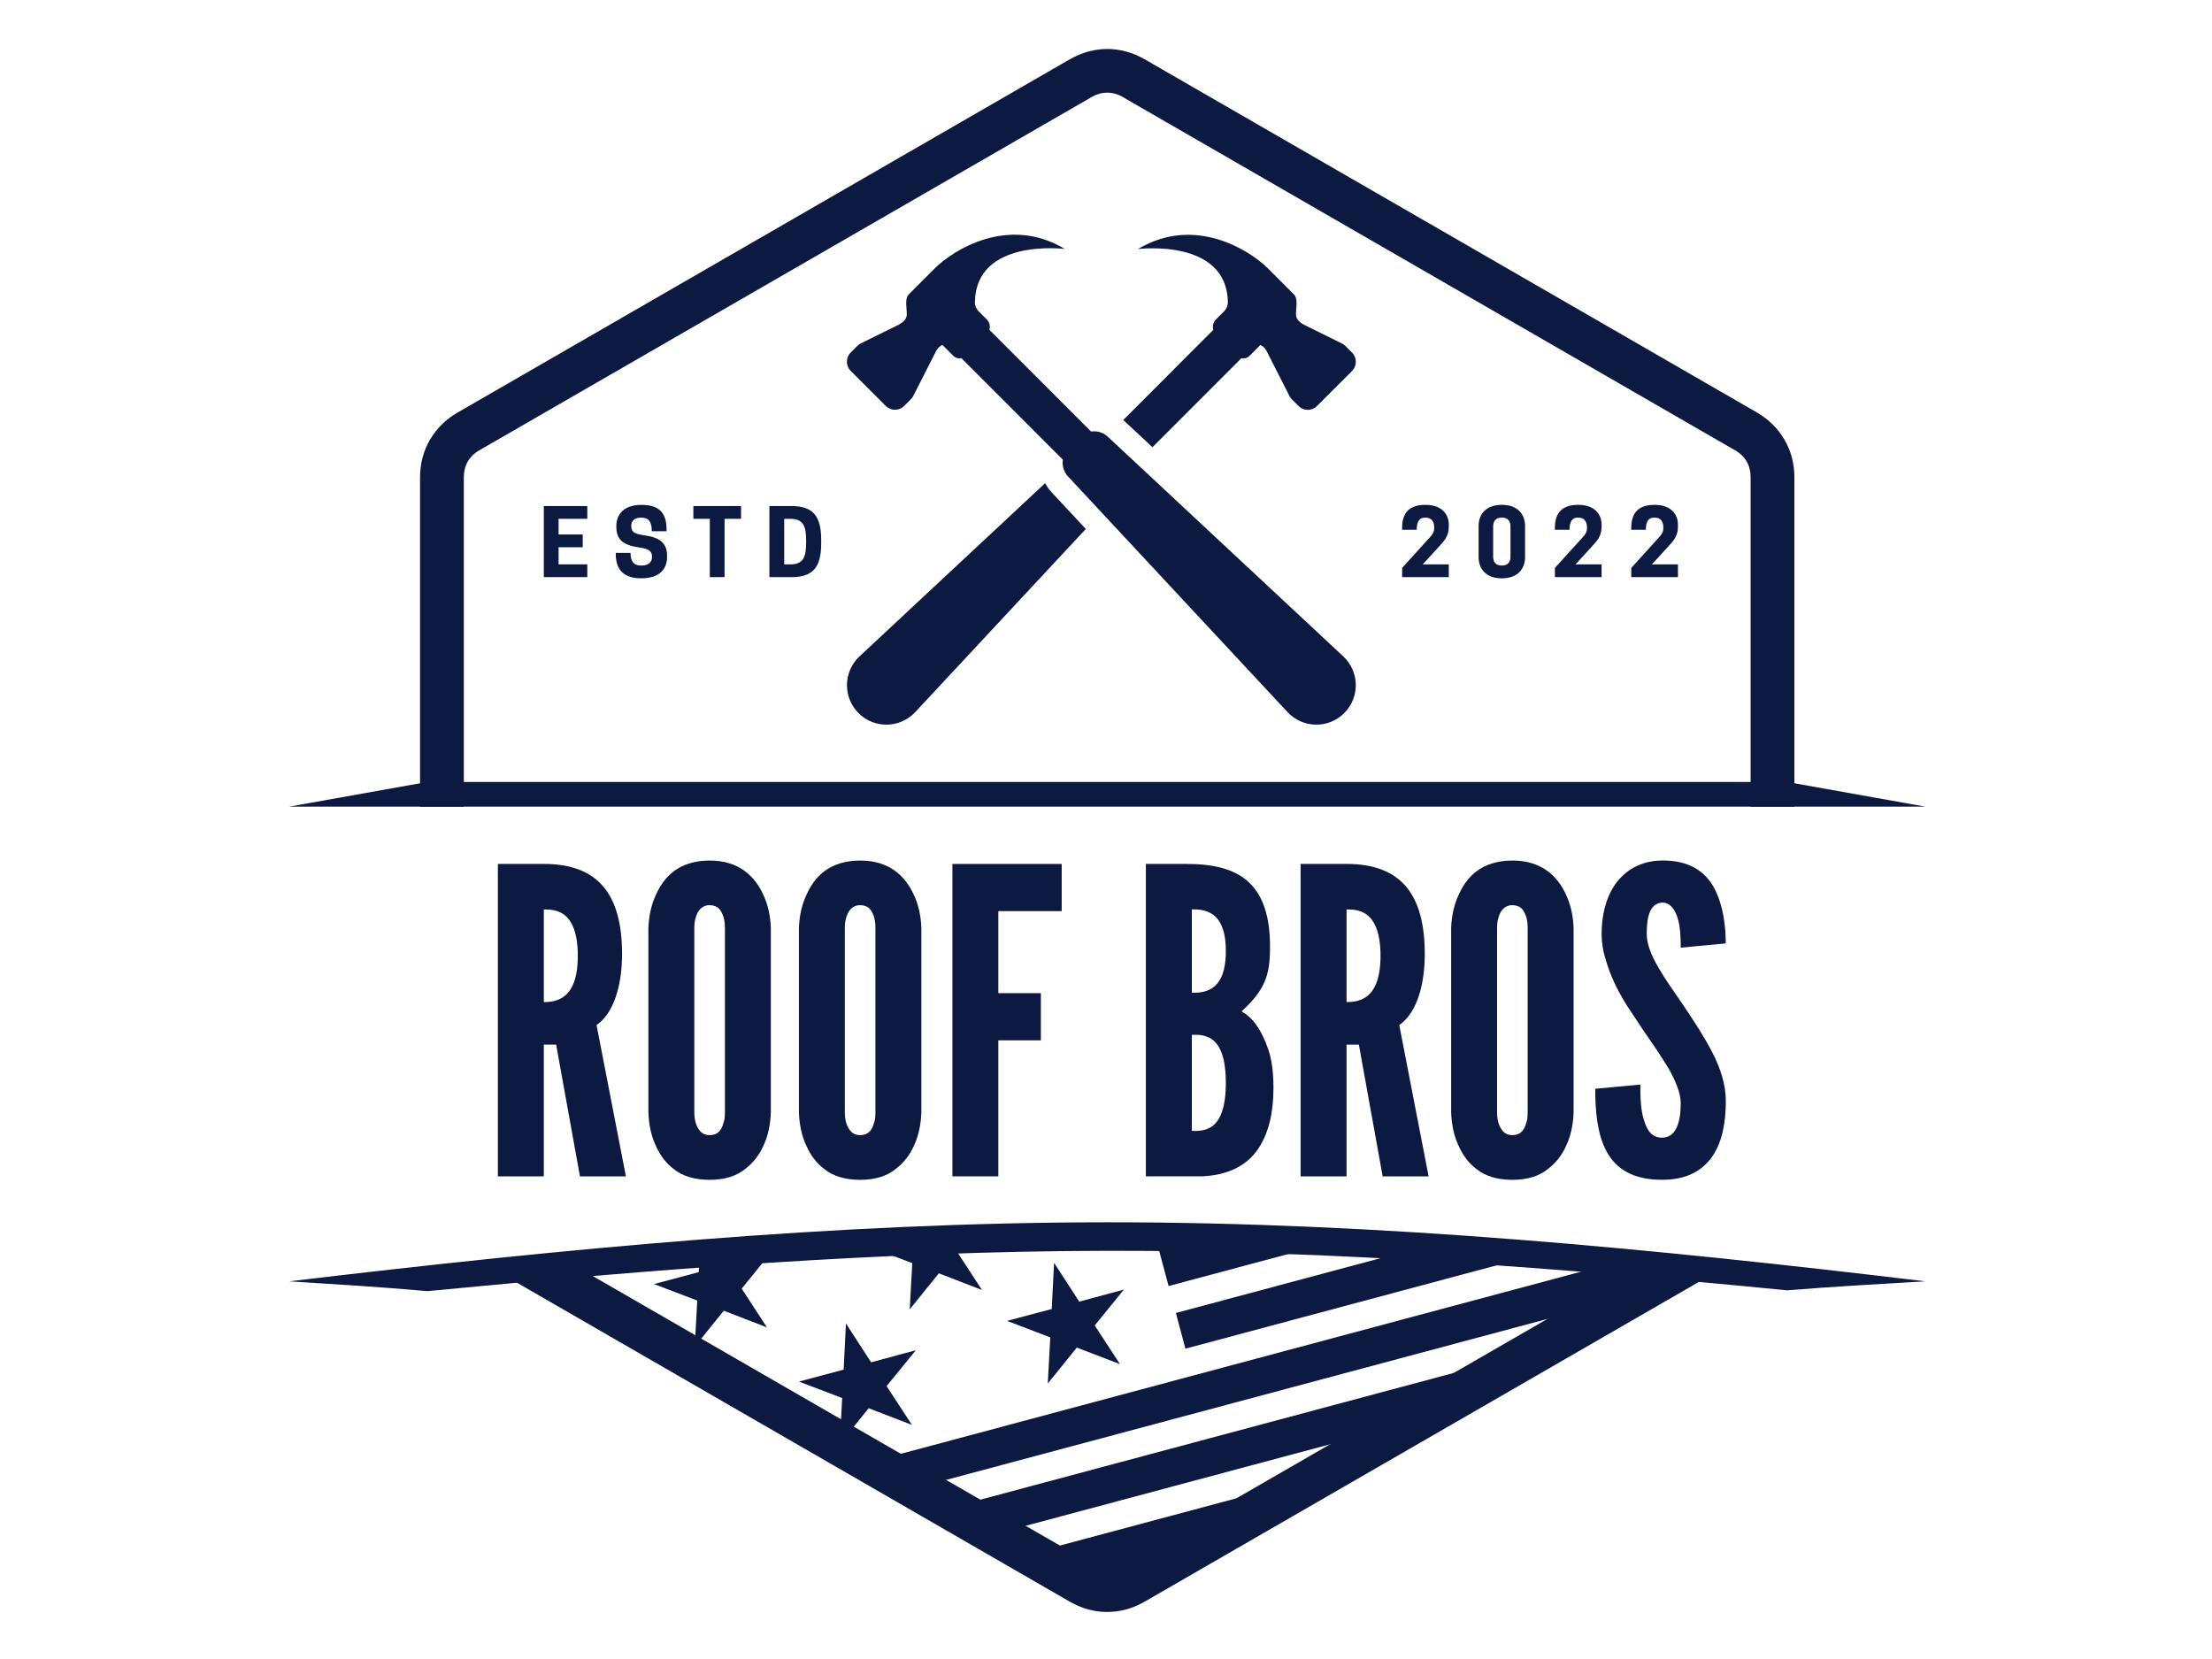
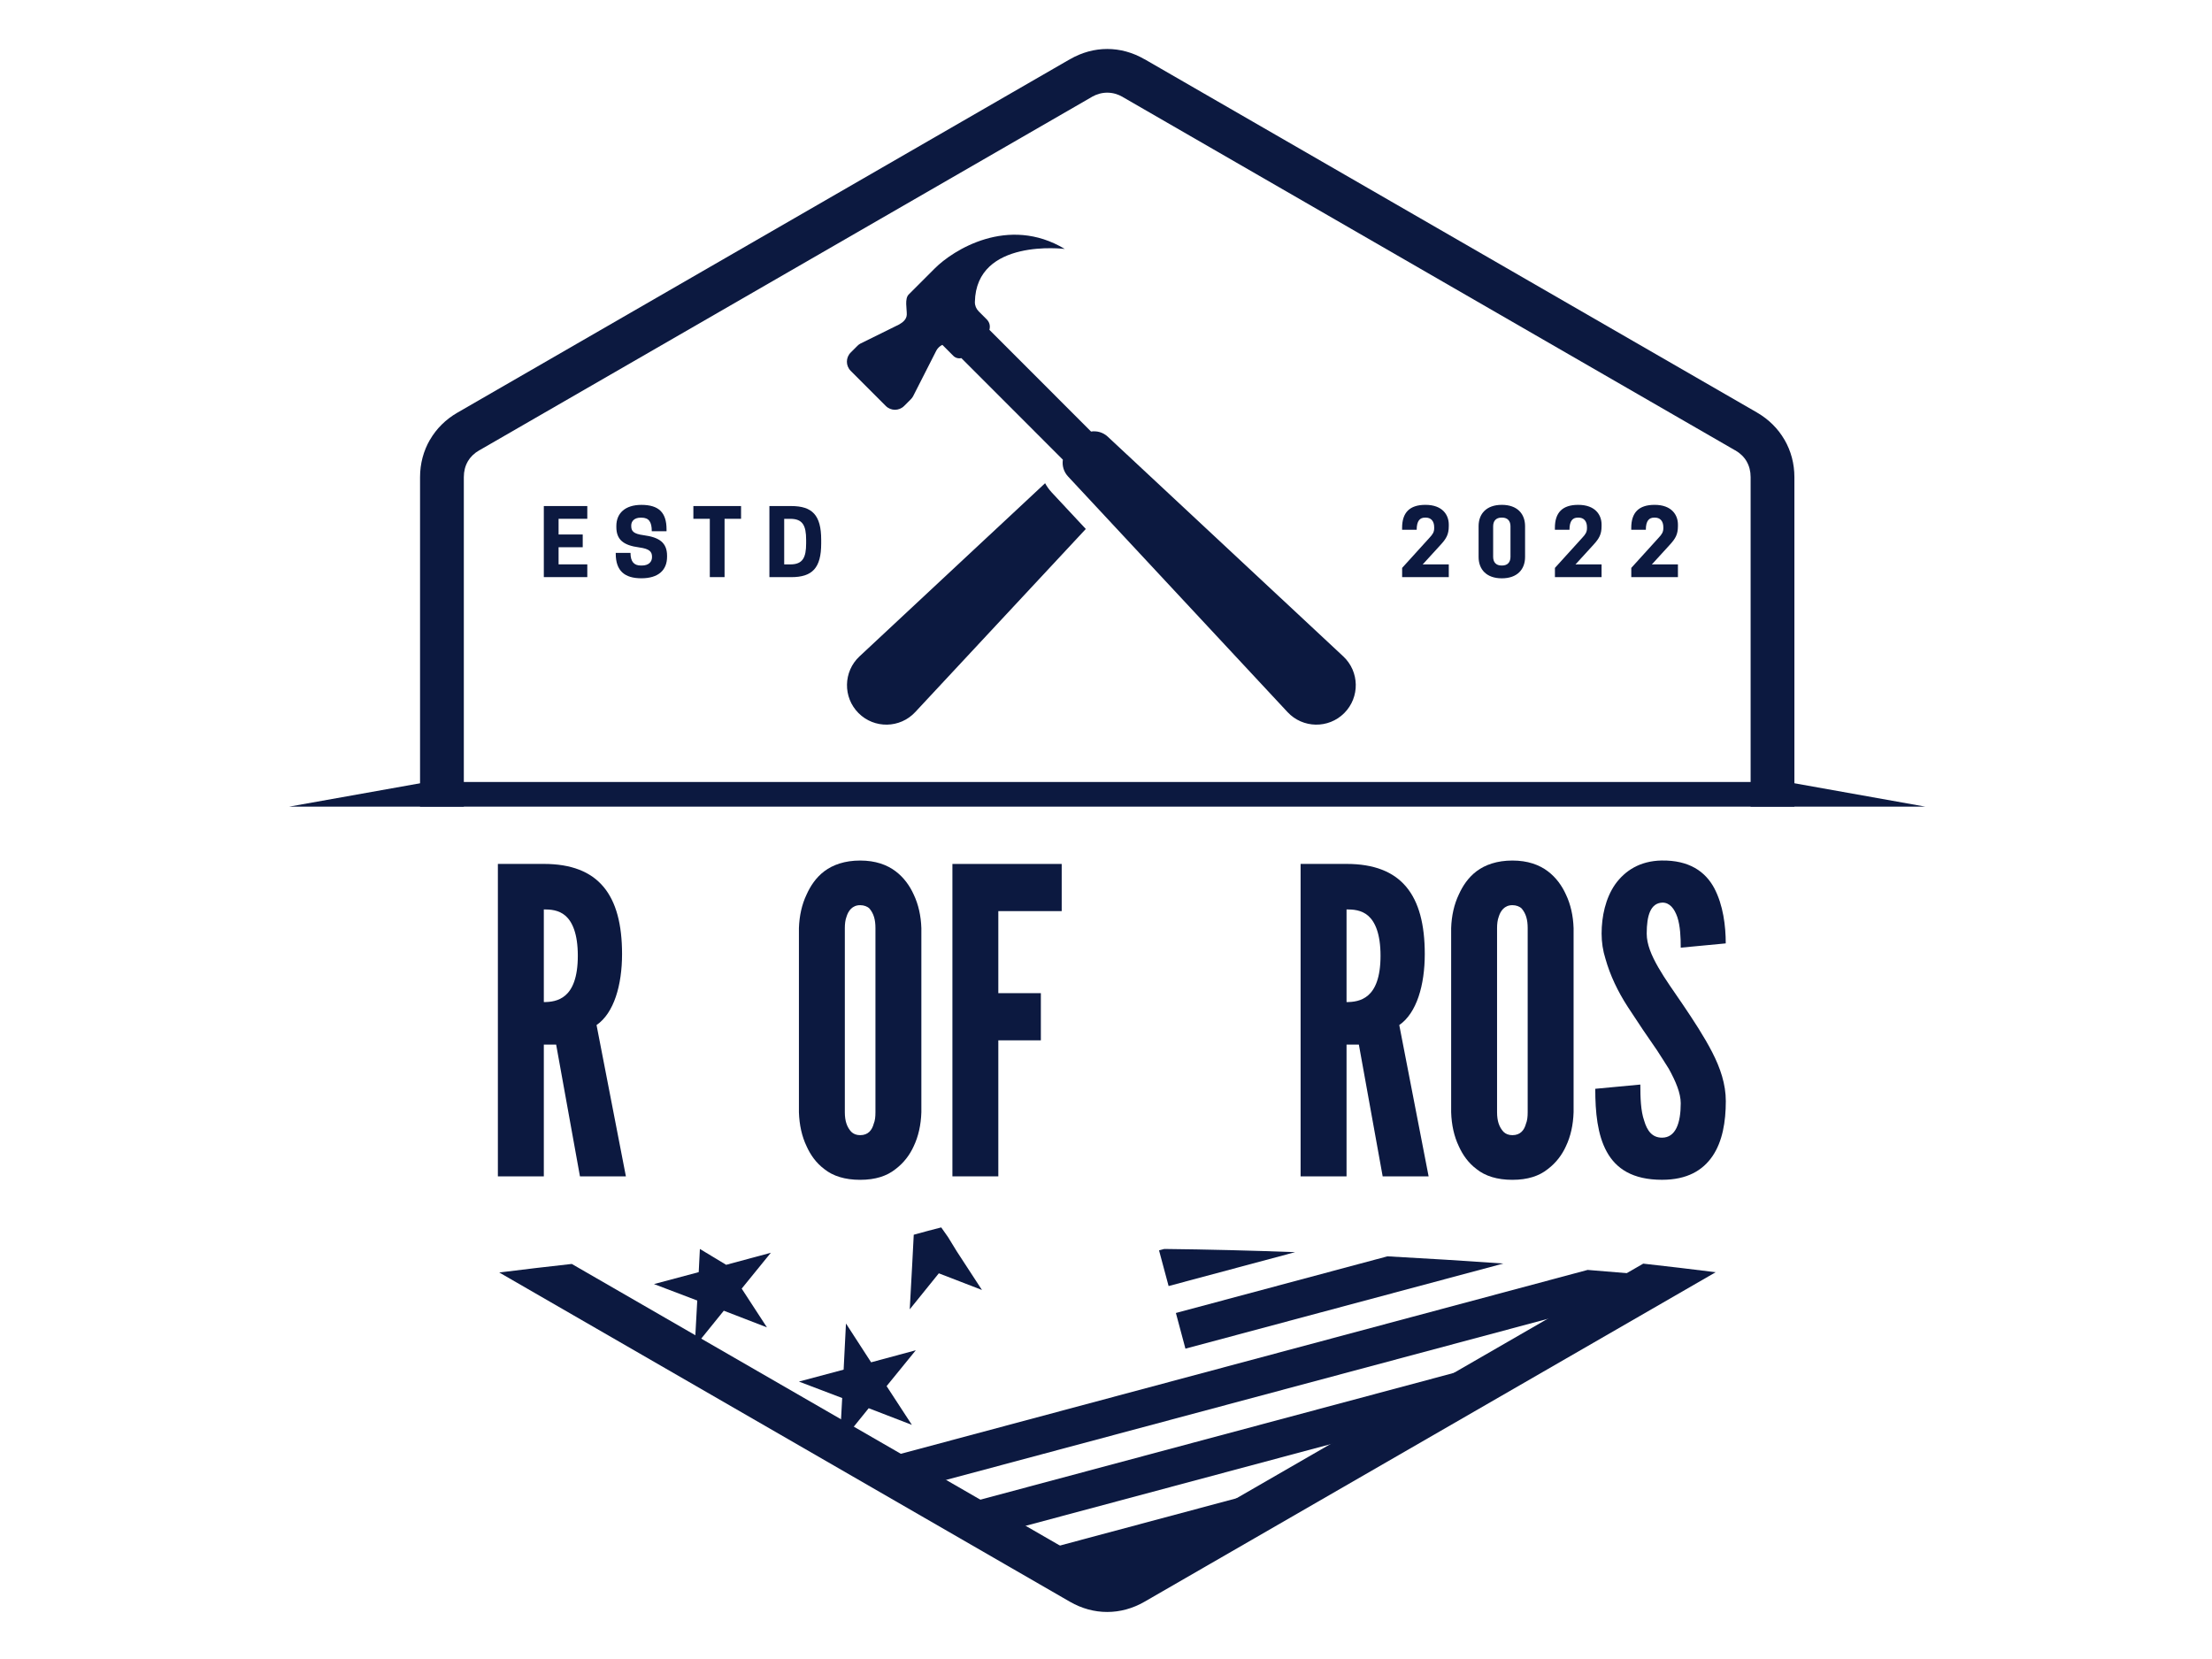
<svg xmlns="http://www.w3.org/2000/svg" width="2304" zoomAndPan="magnify" viewBox="0 0 1728 1296" height="1728" preserveAspectRatio="xMidYMid meet" version="1.0">
  <defs>
    <clipPath id="98739fb2c2">
      <path d="M 328 38.258 L 1402 38.258 L 1402 1259.258 L 328 1259.258 Z M 328 38.258 " clip-rule="nonzero" />
    </clipPath>
    <clipPath id="915cca30e5">
      <path d="M 225.918 610 L 1504.016 610 L 1504.016 631 L 225.918 631 Z M 225.918 610 " clip-rule="nonzero" />
    </clipPath>
    <clipPath id="d2d27e2e65">
-       <path d="M 225.918 954 L 1504.016 954 L 1504.016 1008.82 L 225.918 1008.82 Z M 225.918 954 " clip-rule="nonzero" />
-     </clipPath>
+       </clipPath>
  </defs>
  <g clip-path="url(#98739fb2c2)">
    <path fill="#0c1940" d="M 1340.289 993.852 L 894.105 1251.25 C 884.844 1256.598 874.906 1259.258 864.941 1259.258 C 854.977 1259.258 845.039 1256.598 835.781 1251.25 L 390.012 994.059 C 408.895 991.688 427.781 989.469 446.664 987.383 L 852.891 1221.758 C 856.75 1223.977 860.875 1225.098 864.941 1225.098 C 869.012 1225.098 873.16 1223.977 876.992 1221.758 L 1283.688 987.148 C 1302.547 989.234 1321.406 991.477 1340.289 993.852 M 894.129 46.262 L 1372.633 322.305 L 1372.609 322.305 C 1381.789 327.625 1389.016 334.875 1394.023 343.531 L 1394.047 343.531 C 1399.082 352.215 1401.77 362.176 1401.77 372.711 L 1401.77 630.137 L 1367.574 630.137 L 1367.574 372.711 C 1367.574 368.148 1366.504 364.027 1364.523 360.586 L 1364.523 360.535 C 1362.512 357.039 1359.488 354.066 1355.602 351.824 L 1355.523 351.824 L 877.02 75.754 L 877.02 75.703 C 873.211 73.512 869.09 72.391 864.969 72.391 C 860.848 72.391 856.727 73.512 852.891 75.703 L 852.891 75.754 L 374.414 351.797 L 374.336 351.797 C 370.449 354.043 367.398 357.039 365.387 360.508 L 365.387 360.586 C 363.406 364.027 362.336 368.148 362.336 372.711 L 362.336 630.164 L 328.141 630.164 L 328.141 372.738 C 328.141 362.176 330.828 352.242 335.863 343.531 L 335.914 343.531 C 340.895 334.902 348.148 327.652 357.328 322.359 L 835.832 46.262 L 835.887 46.262 C 845.145 40.918 855.055 38.258 864.969 38.258 C 874.879 38.258 884.793 40.918 894.051 46.262 Z M 894.129 46.262 " fill-opacity="1" fill-rule="nonzero" />
  </g>
  <g clip-path="url(#915cca30e5)">
    <path fill="#0c1940" d="M 333.879 610.867 L 1396.059 610.867 L 1504.016 630.137 L 225.918 630.137 Z M 333.879 610.867 " fill-opacity="1" fill-rule="evenodd" />
  </g>
  <g clip-path="url(#d2d27e2e65)">
    <path fill="#0c1940" d="M 333.773 1008.637 C 510.777 991.555 687.781 977.449 864.836 977.109 C 1041.867 976.797 1218.844 990.59 1396.004 1007.984 C 1413.898 1006.551 1432.051 1005.273 1449.945 1004.176 C 1467.84 1003.082 1485.992 1002.039 1504.016 1000.969 C 1290.941 975.391 1077.812 954.762 864.836 954.84 C 651.863 954.945 438.84 975.625 225.918 1000.969 C 243.812 1002.09 261.836 1003.211 279.73 1004.41 C 297.625 1005.613 315.777 1007.047 333.773 1008.609 " fill-opacity="1" fill-rule="evenodd" />
  </g>
-   <path fill="#0c1940" d="M 725.266 961.438 L 735.281 958.855 L 740.574 966.367 L 747.383 977.477 L 767.102 1007.723 L 733.402 994.711 L 710.684 1022.848 L 712.664 986.758 L 678.887 973.902 L 713.812 964.566 Z M 725.266 961.438 " fill-opacity="1" fill-rule="evenodd" />
+   <path fill="#0c1940" d="M 725.266 961.438 L 735.281 958.855 L 740.574 966.367 L 747.383 977.477 L 767.102 1007.723 L 733.402 994.711 L 710.684 1022.848 L 712.664 986.758 L 713.812 964.566 Z M 725.266 961.438 " fill-opacity="1" fill-rule="evenodd" />
  <path fill="#0c1940" d="M 655.984 1127.52 L 656.273 1127.727 L 678.625 1100.086 L 712.352 1113.098 L 692.609 1082.824 L 715.406 1054.816 L 680.504 1064.23 L 660.863 1033.906 L 659.039 1069.941 L 624.113 1079.277 L 657.918 1092.133 Z M 655.984 1127.52 " fill-opacity="1" fill-rule="evenodd" />
-   <path fill="#0c1940" d="M 823.441 986.496 L 843.086 1016.824 L 877.984 1007.41 L 855.188 1035.441 L 874.934 1065.664 L 841.207 1052.707 L 818.512 1080.816 L 820.469 1044.754 L 786.691 1031.844 L 821.617 1022.586 Z M 823.441 986.496 " fill-opacity="1" fill-rule="evenodd" />
  <path fill="#0c1940" d="M 1011.742 978.18 C 977.648 976.902 943.559 976.039 909.492 975.676 L 905.426 976.77 L 912.91 1004.648 Z M 1011.742 978.18 " fill-opacity="1" fill-rule="evenodd" />
  <path fill="#0c1940" d="M 1174.449 987.07 C 1144.246 984.957 1114.039 983.055 1083.863 981.438 L 918.598 1025.691 L 926.055 1053.566 L 1174.449 987.047 Z M 1174.449 987.07 " fill-opacity="1" fill-rule="evenodd" />
  <path fill="#0c1940" d="M 701.66 1136.254 L 737.027 1156.645 L 1214.125 1028.922 L 1273.309 994.789 C 1262.273 993.852 1251.266 992.938 1240.258 992.051 L 701.684 1136.254 Z M 701.66 1136.254 " fill-opacity="1" fill-rule="evenodd" />
  <path fill="#0c1940" d="M 763.789 1172.082 L 799.16 1192.5 L 1044.398 1126.84 L 1141.062 1071.09 Z M 763.789 1172.082 " fill-opacity="1" fill-rule="evenodd" />
  <path fill="#0c1940" d="M 825.895 1207.938 L 852.656 1223.375 C 856.543 1225.617 860.715 1226.766 864.863 1226.766 C 865.934 1226.766 867.004 1226.688 868.07 1226.555 L 873.68 1225.043 C 874.828 1224.574 875.977 1224.027 877.07 1223.375 L 971.336 1169.008 Z M 825.895 1207.938 " fill-opacity="1" fill-rule="evenodd" />
-   <path fill="#0c1940" d="M 959.184 235.969 C 959.234 238.68 958.141 241.312 956.207 243.242 L 950 249.449 C 947.523 251.926 947.078 254.77 947.836 257.688 L 877.488 328.094 L 877.566 328.172 L 900.285 349.348 L 969.773 279.828 C 971.965 280.324 974.363 279.723 976.086 278.027 L 984.613 269.477 C 986.543 270.387 988.188 271.902 989.258 273.832 L 1007.516 309.711 C 1007.984 310.52 1008.559 311.277 1009.211 311.953 L 1011.191 313.938 L 1014.48 317.223 C 1018.445 321.184 1024.836 321.184 1028.773 317.223 L 1042.492 303.504 L 1056.215 289.789 C 1060.152 285.824 1060.152 279.41 1056.215 275.473 L 1050.945 270.207 C 1050.266 269.527 1049.512 268.98 1048.703 268.512 L 1018.418 253.57 C 1015.312 251.848 1012.523 249.398 1012.418 245.852 C 1012.262 241.496 1014.246 233.465 1010.906 230.125 C 1010.906 230.125 994.785 213.984 990.457 209.656 C 976.555 195.73 933.387 167.906 888.992 194.559 C 888.992 194.559 958.297 185.824 959.234 236.02 " fill-opacity="1" fill-rule="nonzero" />
  <path fill="#0c1940" d="M 821.355 384.395 C 819.398 382.281 817.758 379.961 816.426 377.484 L 671.453 512.742 C 658.699 524.633 658.359 544.738 670.672 557.07 C 682.984 569.406 703.094 569.039 714.961 556.289 L 848.223 413.234 L 821.332 384.395 " fill-opacity="1" fill-rule="nonzero" />
  <path fill="#0c1940" d="M 1049.352 512.77 L 865.41 341.16 C 861.762 337.742 856.91 336.414 852.316 337.117 L 772.918 257.664 C 773.676 254.77 773.207 251.898 770.754 249.422 L 764.547 243.215 C 762.617 241.285 761.52 238.68 761.574 235.941 C 762.484 185.719 831.816 194.48 831.816 194.48 C 787.422 167.828 744.281 195.629 730.352 209.578 C 726.02 213.906 709.875 230.047 709.875 230.047 C 706.535 233.387 708.52 241.391 708.363 245.773 C 708.258 249.32 705.469 251.77 702.363 253.492 L 672.078 268.434 C 671.246 268.875 670.516 269.449 669.836 270.129 L 664.566 275.395 C 660.602 279.359 660.602 285.746 664.566 289.711 L 691.98 317.145 C 695.945 321.105 702.336 321.105 706.301 317.145 L 709.59 313.859 L 711.57 311.875 C 712.25 311.199 712.797 310.441 713.266 309.633 L 731.523 273.754 C 732.594 271.824 734.238 270.309 736.168 269.398 L 744.695 277.949 C 746.418 279.672 748.793 280.27 751.008 279.75 L 830.305 359.102 C 829.598 363.715 830.93 368.539 834.348 372.215 L 1005.82 556.289 C 1017.688 569.039 1037.797 569.406 1050.109 557.07 C 1062.422 544.738 1062.082 524.633 1049.328 512.742 " fill-opacity="1" fill-rule="nonzero" />
  <path fill="#0c1940" d="M 453.055 918.961 L 434.457 816.012 L 424.832 816.012 L 424.832 918.961 L 388.941 918.961 L 388.941 674.887 L 424.832 674.887 C 467.688 674.887 485.945 699.137 485.945 745.289 C 485.945 769.516 479.637 791.445 466.02 800.754 L 488.945 918.961 Z M 424.832 782.816 C 429.816 782.816 436.441 782.164 441.762 777.496 C 447.082 772.855 451.387 763.883 451.387 746.621 C 451.387 729.359 447.055 720.051 441.762 715.406 C 436.441 710.766 429.789 710.426 424.832 710.426 Z M 424.832 782.816 " fill-opacity="1" fill-rule="nonzero" />
-   <path fill="#0c1940" d="M 602.176 868.84 C 601.863 878.801 599.855 887.773 596.203 895.414 C 593.203 902.062 588.559 908.371 581.934 913.352 C 575.285 918.672 566.336 921.672 554.363 921.672 C 542.391 921.672 533.105 918.672 526.453 913.352 C 519.805 908.371 515.5 902.062 512.5 895.414 C 508.848 887.773 506.84 878.828 506.527 868.84 L 506.527 725.055 C 506.84 715.434 508.848 706.465 512.5 698.824 C 515.5 692.172 519.805 685.551 526.453 680.543 C 533.105 675.562 542.391 672.25 554.363 672.25 C 566.336 672.25 575.285 675.562 581.934 680.543 C 588.586 685.523 593.23 692.172 596.203 698.824 C 599.855 706.465 601.863 715.406 602.176 725.055 Z M 566.312 725.055 C 566.312 718.406 564.98 713.766 561.668 709.773 C 560 708.105 557.34 707.117 554.363 707.117 C 548.051 707.117 545.051 711.758 543.723 716.086 C 542.73 718.746 542.391 721.746 542.391 725.055 L 542.391 868.84 C 542.391 875.805 544.062 880.473 547.375 884.121 C 549.043 885.789 551.363 886.781 554.363 886.781 C 560.676 886.781 563.648 882.793 564.98 877.812 C 565.973 875.492 566.312 872.492 566.312 868.84 Z M 566.312 725.055 " fill-opacity="1" fill-rule="nonzero" />
  <path fill="#0c1940" d="M 719.762 868.84 C 719.449 878.801 717.438 887.773 713.789 895.414 C 710.789 902.062 706.145 908.371 699.52 913.352 C 692.867 918.672 683.922 921.672 671.949 921.672 C 659.977 921.672 650.691 918.672 644.039 913.352 C 637.387 908.371 633.086 902.062 630.086 895.414 C 626.434 887.773 624.426 878.828 624.113 868.84 L 624.113 725.055 C 624.426 715.434 626.434 706.465 630.086 698.824 C 633.086 692.172 637.387 685.551 644.039 680.543 C 650.691 675.562 659.977 672.25 671.949 672.25 C 683.922 672.25 692.867 675.562 699.52 680.543 C 706.172 685.523 710.812 692.172 713.789 698.824 C 717.438 706.465 719.449 715.406 719.762 725.055 Z M 683.895 725.055 C 683.895 718.406 682.566 713.766 679.254 709.773 C 677.582 708.105 674.922 707.117 671.949 707.117 C 665.637 707.117 662.637 711.758 661.309 716.086 C 660.316 718.746 659.977 721.746 659.977 725.055 L 659.977 868.84 C 659.977 875.805 661.645 880.473 664.961 884.121 C 666.629 885.789 668.949 886.781 671.949 886.781 C 678.262 886.781 681.234 882.793 682.566 877.812 C 683.559 875.492 683.895 872.492 683.895 868.84 Z M 683.895 725.055 " fill-opacity="1" fill-rule="nonzero" />
  <path fill="#0c1940" d="M 829.391 711.758 L 779.883 711.758 L 779.883 775.852 L 813.113 775.852 L 813.113 812.699 L 779.883 812.699 L 779.883 918.961 L 744.02 918.961 L 744.02 674.91 L 829.391 674.91 Z M 829.391 711.758 " fill-opacity="1" fill-rule="nonzero" />
-   <path fill="#0c1940" d="M 895.148 918.961 L 895.148 674.887 L 926.707 674.887 C 947.965 674.887 964.582 678.875 975.535 689.176 C 986.492 699.477 992.125 715.406 992.125 739.633 C 992.125 751.262 991.133 759.895 987.484 767.848 C 983.832 775.828 978.195 782.449 969.875 790.09 C 978.848 795.07 985.473 804.379 990.82 819.973 C 993.48 827.613 994.812 837.574 994.812 849.855 C 994.812 868.137 991.5 884.383 983.18 897.004 C 974.883 909.625 960.59 917.941 939.332 918.934 L 895.148 918.934 Z M 931.039 775.512 C 934.039 775.512 941.004 775.828 946.977 771.863 C 952.949 767.875 957.617 759.895 957.617 742.969 C 957.617 726.047 952.949 718.066 946.977 714.078 C 941 710.09 934.039 710.426 931.039 710.426 Z M 931.039 883.445 C 934.039 883.445 941.004 884.121 946.977 879.793 C 952.949 875.465 957.617 865.844 957.617 845.918 C 957.617 825.996 952.949 816.375 946.977 812.047 C 941.004 807.719 934.039 808.395 931.039 808.395 Z M 931.039 883.445 " fill-opacity="1" fill-rule="nonzero" />
  <path fill="#0c1940" d="M 1080.133 918.961 L 1061.535 816.012 L 1051.91 816.012 L 1051.91 918.961 L 1016.02 918.961 L 1016.02 674.887 L 1051.91 674.887 C 1094.766 674.887 1113.023 699.137 1113.023 745.289 C 1113.023 769.516 1106.711 791.445 1093.094 800.754 L 1116.023 918.961 Z M 1051.91 782.816 C 1056.891 782.816 1063.516 782.164 1068.836 777.496 C 1074.16 772.855 1078.461 763.883 1078.461 746.621 C 1078.461 729.359 1074.133 720.051 1068.836 715.406 C 1063.516 710.766 1056.867 710.426 1051.91 710.426 Z M 1051.91 782.816 " fill-opacity="1" fill-rule="nonzero" />
  <path fill="#0c1940" d="M 1229.277 868.84 C 1228.965 878.801 1226.957 887.773 1223.305 895.414 C 1220.305 902.062 1215.664 908.371 1209.039 913.352 C 1202.387 918.672 1193.438 921.672 1181.469 921.672 C 1169.496 921.672 1160.207 918.672 1153.559 913.352 C 1146.906 908.371 1142.602 902.062 1139.602 895.414 C 1135.949 887.773 1133.941 878.828 1133.629 868.84 L 1133.629 725.055 C 1133.941 715.434 1135.949 706.465 1139.602 698.824 C 1142.602 692.172 1146.906 685.551 1153.559 680.543 C 1160.207 675.562 1169.496 672.25 1181.469 672.25 C 1193.438 672.25 1202.387 675.562 1209.039 680.543 C 1215.688 685.523 1220.332 692.172 1223.305 698.824 C 1226.957 706.465 1228.965 715.406 1229.277 725.055 Z M 1193.414 725.055 C 1193.414 718.406 1192.082 713.766 1188.77 709.773 C 1187.102 708.105 1184.441 707.117 1181.469 707.117 C 1175.156 707.117 1172.156 711.758 1170.824 716.086 C 1169.832 718.746 1169.496 721.746 1169.496 725.055 L 1169.496 868.84 C 1169.496 875.805 1171.164 880.473 1174.477 884.121 C 1176.145 885.789 1178.469 886.781 1181.469 886.781 C 1187.777 886.781 1190.754 882.793 1192.082 877.812 C 1193.074 875.492 1193.414 872.492 1193.414 868.84 Z M 1193.414 725.055 " fill-opacity="1" fill-rule="nonzero" />
  <path fill="#0c1940" d="M 1312.98 740.309 C 1312.98 732.332 1312.641 723.387 1310.32 716.398 C 1308 709.75 1304.348 705.105 1298.688 705.105 C 1289.402 705.445 1286.402 715.07 1286.402 729.359 C 1286.402 737.652 1290.055 746.281 1295.375 755.59 C 1300.695 764.875 1307.66 774.523 1314.648 784.797 C 1322.945 797.078 1331.238 809.699 1337.578 822.008 C 1343.891 834.289 1348.195 846.91 1348.195 860.184 C 1348.195 876.457 1345.531 891.734 1337.891 903.027 C 1330.246 914.316 1317.961 921.645 1298.375 921.645 C 1275.445 921.645 1262.484 913.016 1255.18 899.715 C 1247.875 886.441 1246.207 868.84 1246.207 850.562 L 1281.418 847.25 C 1281.418 857.551 1281.734 867.852 1284.418 875.465 C 1286.742 883.445 1290.73 888.738 1298.375 888.738 C 1308.988 888.738 1312.98 877.445 1312.98 861.852 C 1312.98 853.875 1308.988 844.59 1303.668 834.941 C 1300.668 830.301 1297.695 825.32 1294.355 820.34 C 1287.391 810.379 1279.75 799.086 1271.77 786.805 C 1263.785 774.523 1257.812 761.902 1254.16 748.941 C 1252.152 742.633 1251.164 735.98 1251.164 729.332 C 1251.164 716.059 1254.16 701.77 1261.777 690.816 C 1269.422 680.18 1281.055 672.539 1297.984 672.227 C 1319.578 671.887 1332.203 680.855 1339.168 693.816 C 1346.16 707.09 1348.141 723.359 1348.141 736.973 L 1312.953 740.312 Z M 1312.98 740.309 " fill-opacity="1" fill-rule="nonzero" />
  <path fill="#0c1940" d="M 424.832 395.32 L 424.832 450.836 L 458.793 450.836 L 458.793 440.875 L 436.363 440.875 L 436.363 427.5 L 455.219 427.5 L 455.219 417.539 L 436.363 417.539 L 436.363 405.281 L 458.793 405.281 L 458.793 395.32 Z M 424.832 395.32 " fill-opacity="1" fill-rule="nonzero" />
  <path fill="#0c1940" d="M 499.223 427.629 C 507.285 428.699 509.344 430.914 509.344 434.902 L 509.344 435.242 C 509.344 438.945 506.711 441.789 501.363 441.789 L 500.711 441.789 C 495.363 441.789 492.547 438.867 492.547 431.906 L 481.016 431.906 L 481.016 432.531 C 481.016 445.91 487.93 451.75 501.023 451.75 C 514.117 451.75 521.109 445.57 521.109 434.902 L 521.109 434.199 C 521.109 423.875 515.004 419.727 502.875 418.109 C 494.762 417.043 493.121 414.902 493.121 410.863 L 493.121 410.496 C 493.121 406.949 495.809 404.395 500.449 404.395 L 501.102 404.395 C 506.945 404.395 509.16 407.734 509.16 414.98 L 520.691 414.98 L 520.691 413.496 C 520.691 400.484 514.719 394.406 501.051 394.406 C 488.398 394.406 481.488 400.902 481.488 410.914 L 481.488 411.695 C 481.488 421.734 487.172 426.012 499.277 427.629 Z M 499.223 427.629 " fill-opacity="1" fill-rule="nonzero" />
  <path fill="#0c1940" d="M 566.023 405.281 L 578.91 405.281 L 578.91 395.32 L 541.66 395.32 L 541.66 405.281 L 554.496 405.281 L 554.496 450.836 L 566.023 450.836 Z M 566.023 405.281 " fill-opacity="1" fill-rule="nonzero" />
  <path fill="#0c1940" d="M 641.512 424.527 L 641.512 421.684 C 641.512 402.465 634.598 395.32 618.062 395.32 L 601.055 395.32 L 601.055 450.863 L 618.062 450.863 C 634.598 450.863 641.512 443.742 641.512 424.527 Z M 612.609 440.902 L 612.609 405.309 L 617.434 405.309 C 627.059 405.309 629.746 410.574 629.746 421.684 L 629.746 424.527 C 629.746 435.609 627.059 440.902 617.434 440.902 Z M 612.609 440.902 " fill-opacity="1" fill-rule="nonzero" />
  <path fill="#0c1940" d="M 1116.465 440.875 L 1111.406 440.926 L 1125.57 425.414 C 1129.719 420.848 1131.777 417.59 1131.777 411.02 L 1131.777 409.742 C 1131.777 402.492 1127.082 394.383 1113.547 394.383 C 1101.156 394.383 1095.312 400.43 1095.312 412.398 L 1095.312 413.836 L 1106.711 413.836 C 1106.711 406.793 1109.266 404.367 1113.18 404.367 L 1113.883 404.367 C 1117.668 404.367 1120.379 406.848 1120.379 411.906 L 1120.379 412.609 C 1120.379 415.66 1119.18 417.457 1116.703 420.094 L 1095.34 443.641 L 1095.34 450.836 L 1131.777 450.836 L 1131.777 440.875 Z M 1116.465 440.875 " fill-opacity="1" fill-rule="nonzero" />
  <path fill="#0c1940" d="M 1191.379 435.113 L 1191.379 411.043 C 1191.379 401.449 1185.328 394.383 1173.223 394.383 C 1161.121 394.383 1155.07 401.422 1155.07 411.043 L 1155.07 435.113 C 1155.07 444.734 1161.121 451.777 1173.223 451.777 C 1185.328 451.777 1191.379 444.734 1191.379 435.113 Z M 1179.98 411.176 L 1179.98 434.957 C 1179.98 439.023 1177.895 441.789 1173.355 441.789 L 1173.066 441.789 C 1168.504 441.789 1166.441 439.023 1166.441 434.957 L 1166.441 411.176 C 1166.441 407.105 1168.504 404.344 1173.066 404.344 L 1173.355 404.344 C 1177.895 404.344 1179.98 407.105 1179.98 411.176 Z M 1179.98 411.176 " fill-opacity="1" fill-rule="nonzero" />
  <path fill="#0c1940" d="M 1235.824 440.875 L 1230.766 440.926 L 1244.93 425.414 C 1249.074 420.848 1251.137 417.59 1251.137 411.02 L 1251.137 409.742 C 1251.137 402.492 1246.441 394.383 1232.902 394.383 C 1220.516 394.383 1214.672 400.43 1214.672 412.398 L 1214.672 413.836 L 1226.07 413.836 C 1226.07 406.793 1228.625 404.367 1232.539 404.367 L 1233.242 404.367 C 1237.023 404.367 1239.738 406.848 1239.738 411.906 L 1239.738 412.609 C 1239.738 415.66 1238.539 417.457 1236.059 420.094 L 1214.699 443.641 L 1214.699 450.836 L 1251.137 450.836 L 1251.137 440.875 Z M 1235.824 440.875 " fill-opacity="1" fill-rule="nonzero" />
  <path fill="#0c1940" d="M 1295.477 440.875 L 1290.418 440.926 L 1304.582 425.414 C 1308.73 420.848 1310.789 417.59 1310.789 411.02 L 1310.789 409.742 C 1310.789 402.492 1306.094 394.383 1292.559 394.383 C 1280.168 394.383 1274.324 400.43 1274.324 412.398 L 1274.324 413.836 L 1285.723 413.836 C 1285.723 406.793 1288.281 404.367 1292.191 404.367 L 1292.895 404.367 C 1296.68 404.367 1299.391 406.848 1299.391 411.906 L 1299.391 412.609 C 1299.391 415.66 1298.191 417.457 1295.715 420.094 L 1274.352 443.641 L 1274.352 450.836 L 1310.789 450.836 L 1310.789 440.875 Z M 1295.477 440.875 " fill-opacity="1" fill-rule="nonzero" />
  <path fill="#0c1940" d="M 542.758 1051.348 L 543.07 1051.559 L 565.426 1023.918 L 599.125 1036.93 L 579.406 1006.656 L 602.176 978.648 L 567.277 988.062 L 546.746 975.676 L 545.836 993.773 L 510.883 1003.109 L 544.688 1015.965 Z M 542.758 1051.348 " fill-opacity="1" fill-rule="evenodd" />
</svg>